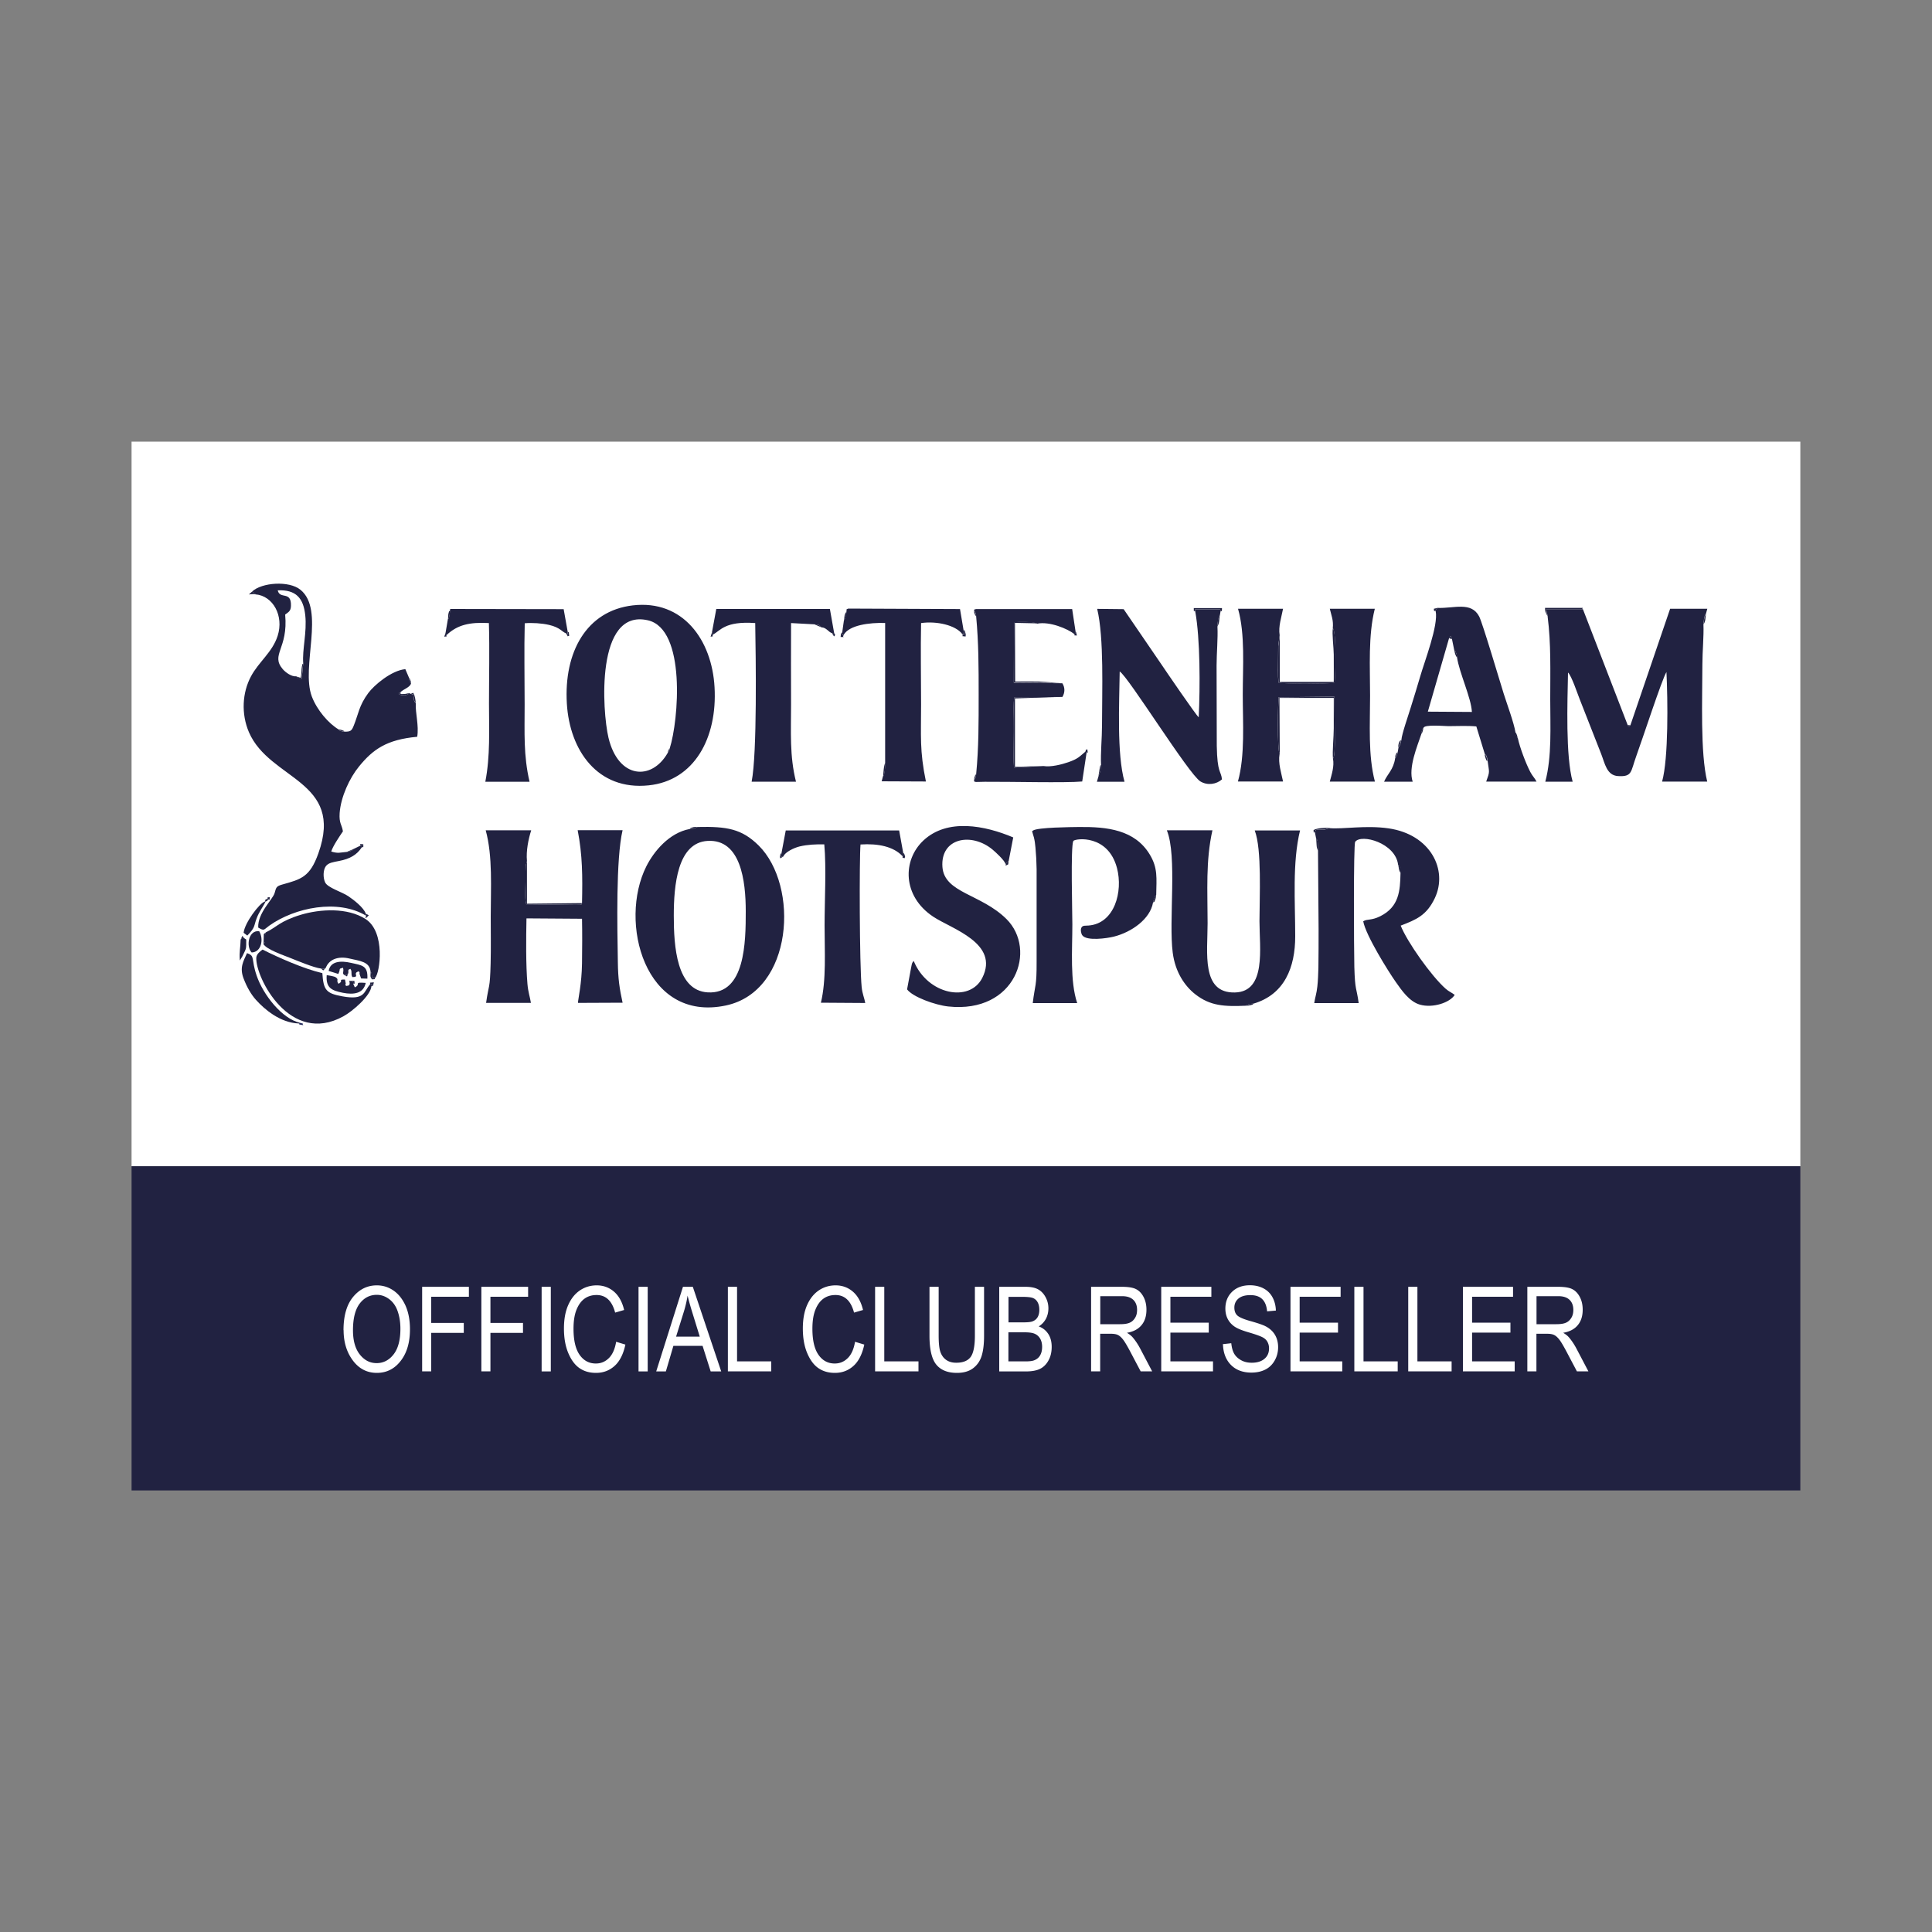
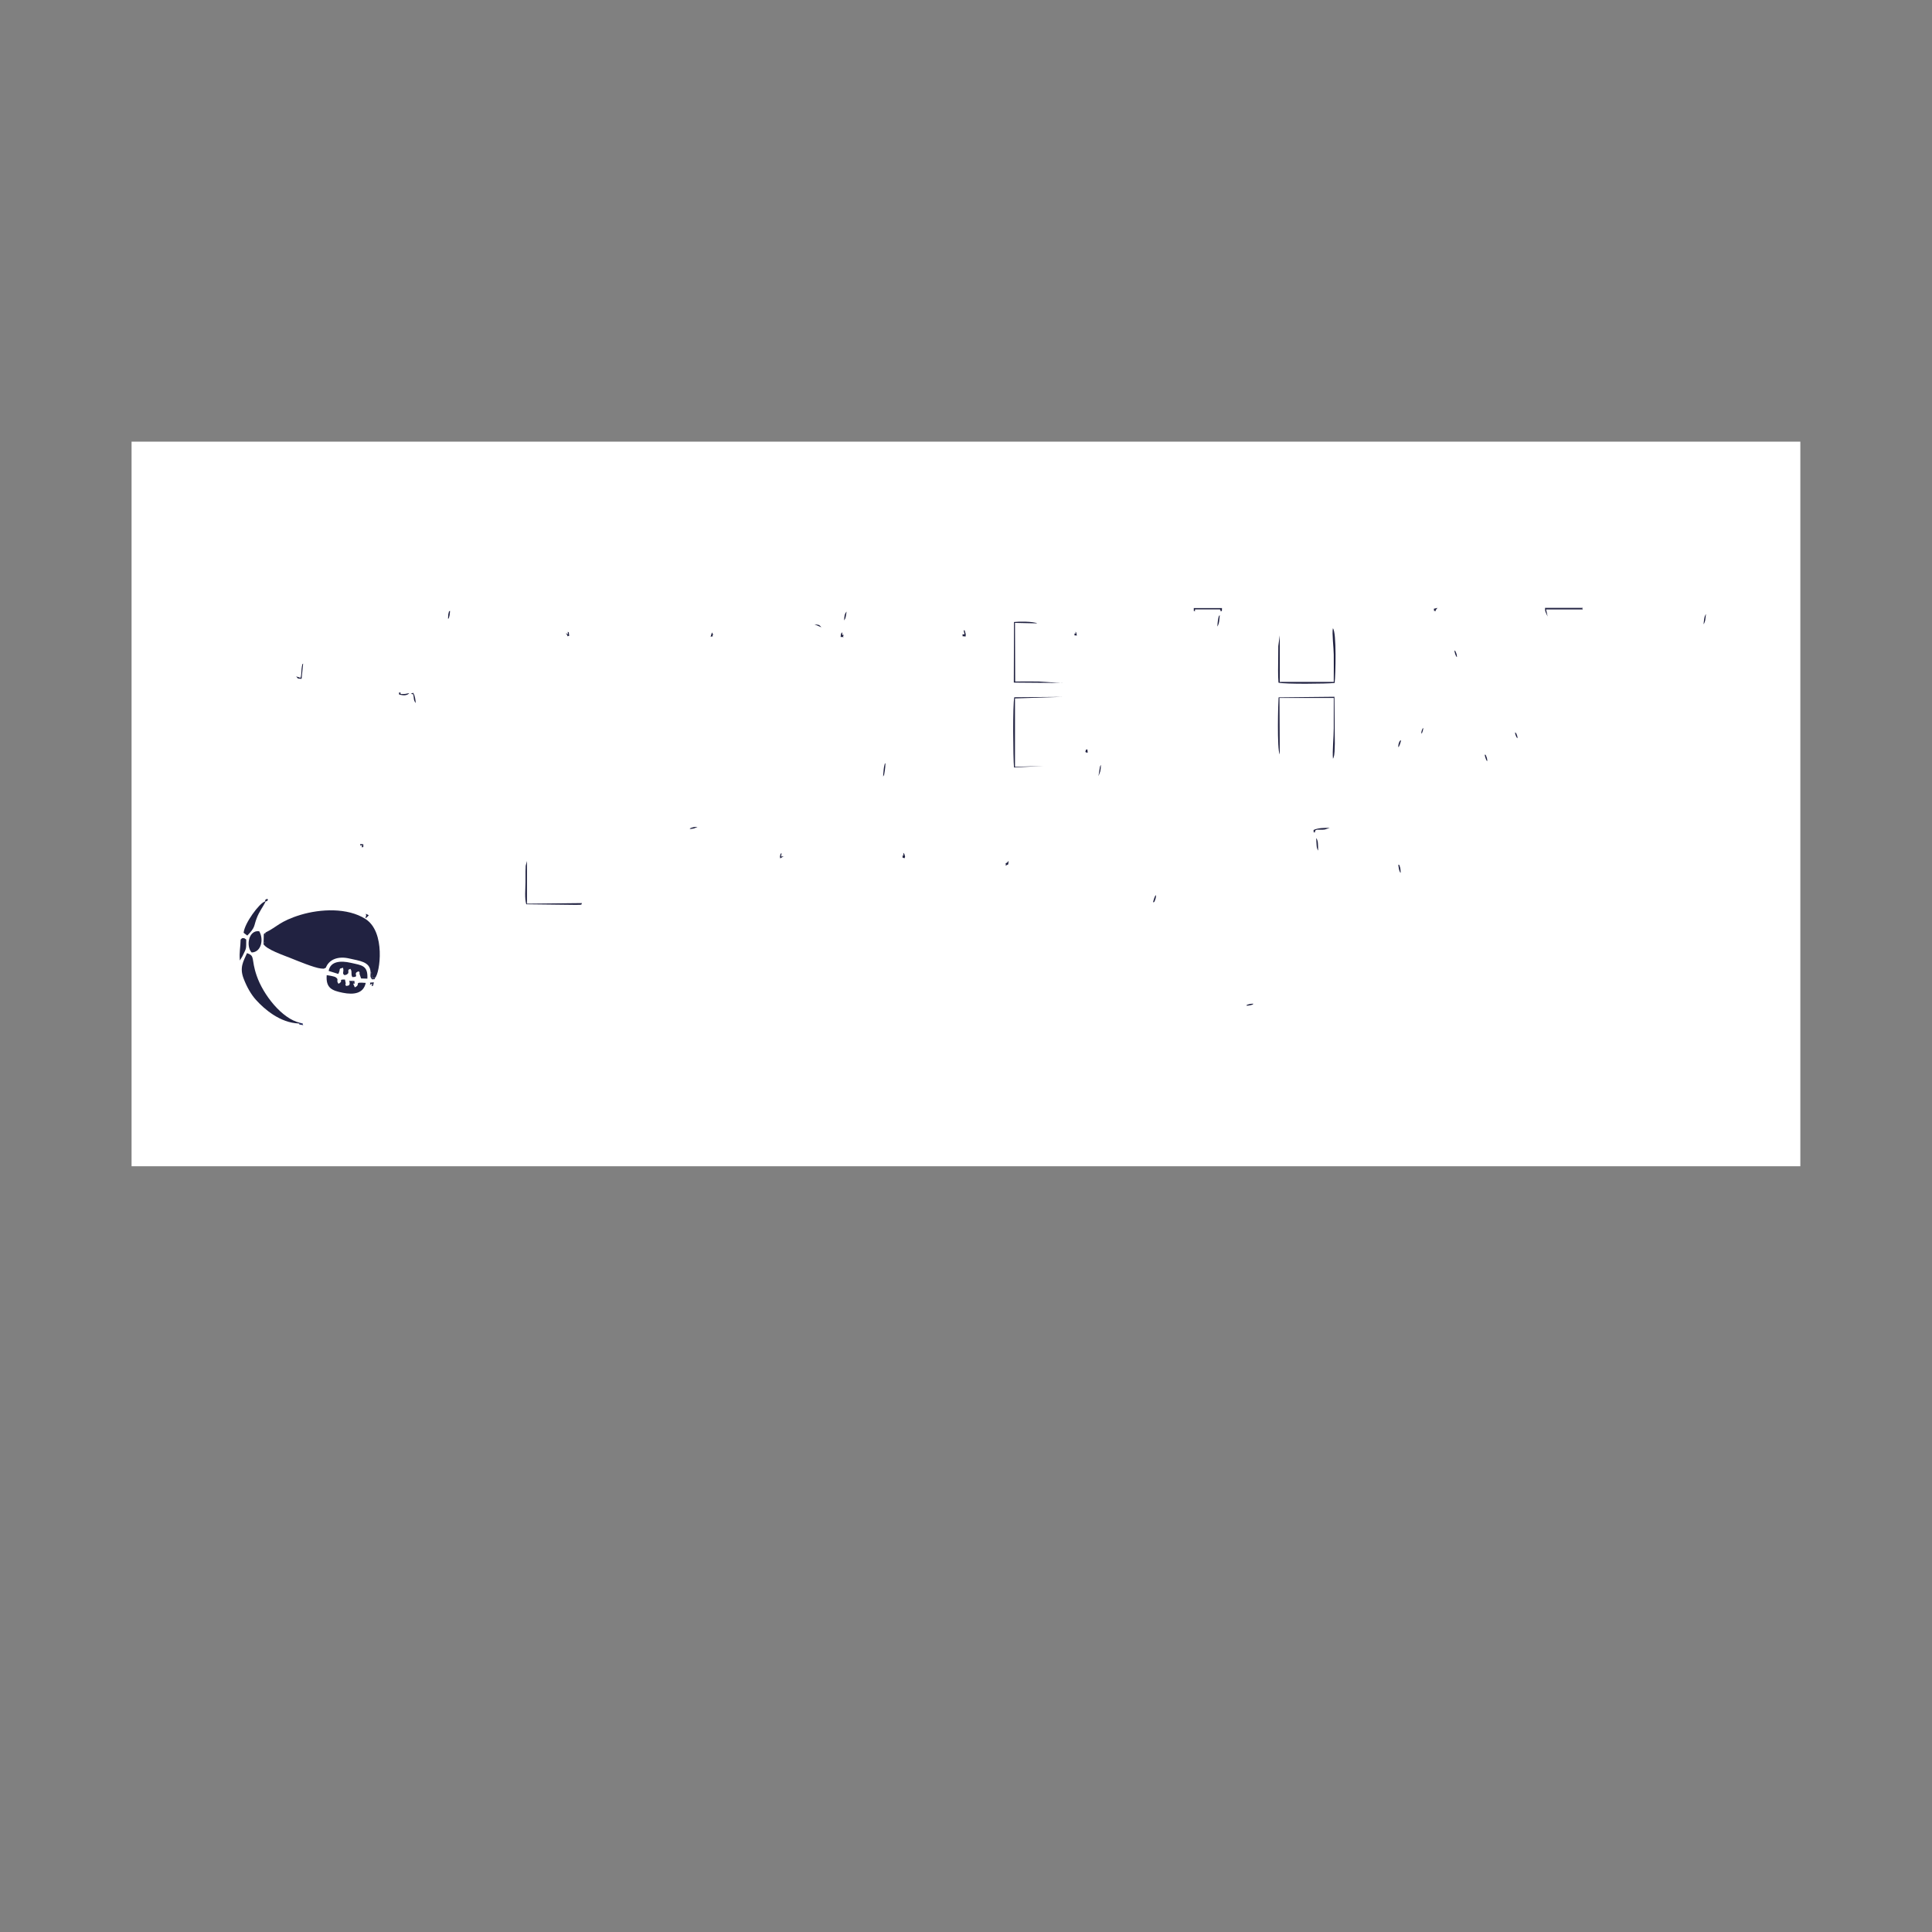
<svg xmlns="http://www.w3.org/2000/svg" id="Laag_1" viewBox="0 0 200 200">
  <rect x="0" y="0" width="200" height="200" fill="#808080" stroke="none" />
  <defs>
    <style>.cls-1{fill:#fff}.cls-2,.cls-3{fill:#212241}.cls-3,.cls-4{fill-rule:evenodd}.cls-4{fill:#252d5f}</style>
  </defs>
  <path d="M13.62 45.72h172.75v75.01H13.62z" class="cls-1" />
  <g id="Layer_1">
    <g id="_2764053454288">
-       <path d="m31.39 68.68-.16 1.58c-.52-.03-.3.03-.56-.25-.47.06-1.1-.39-1.4-.74-1.29-1.52.58-2.09.25-5.65.33-.26.58-.33.6-.9.05-1.6-1.16-.63-1.37-1.61 1.9-.08 2.66.81 2.85 2.58.19 1.76-.33 3.56-.21 4.99Zm-5.29-7.45.38.3c1.78.17 2.93 2.21 2.26 4.3-.55 1.7-1.95 2.67-2.76 4.19-.9 1.68-1.03 3.87-.21 5.78 2.15 4.97 9.89 4.97 7.19 12.53-.87 2.46-1.79 2.69-3.72 3.23-.65.18-.65.31-.81.88-.18.66-1.77 2.06-1.7 3.58.65.39.56.22 1.15-.2 2.64-1.88 7.1-2.79 10.03-1.02l-.04-.21c-.22-.65-1.27-1.45-1.82-1.82-.65-.44-2.13-.87-2.39-1.42-.23-.48-.22-1.29.07-1.68.27-.37.8-.43 1.36-.54 1.15-.22 1.86-.65 2.35-1.4l.05-.24-.22.07-.76.37c-.12.11.07.06-.3.2-.16.06-.17.03-.31.06-.7.05-.86.19-1.61-.04.17-.57.87-1.59 1.21-2.09-.12-.74-.41-.8-.34-1.89.12-1.68 1.03-3.64 2.01-4.83 1.44-1.77 2.86-2.78 6.02-3.07.19-1.17-.2-2.43-.15-3.47-.27-.3-.17-.45-.27-.91l-.25-.06-.15-.08c-.24.29-.67.26-1.05.15-.04-.43-.04-.09.12-.23.36-.36 1-.5 1.11-.93-.05-.07-.09-.1-.15-.25-.07-.16-.03-.14-.06-.33l-.38-.89c-1.43.13-3.23 1.65-3.84 2.48-.96 1.3-1.01 2.15-1.49 3.34-.22.55-.31.66-.98.65-.27-.04-.05.03-.33-.06-.38-.13-.08-.03-.25-.16-1.06-.62-2.26-2.02-2.79-3.42-1.15-3.05 1.4-8.96-1.18-11.05-1.18-.96-4-.76-5.01.19ZM160.21 63.82c.36 2.82.27 5.65.27 8.55s.18 5.92-.51 8.55h2.83c-.74-2.69-.54-8.2-.48-11.3.38.35 1.01 2.28 1.22 2.79l2.21 5.63c.39.99.57 2.23 1.75 2.3 1.49.09 1.3-.45 1.88-2.05.63-1.72 2.67-7.99 3.13-8.72.14 2.85.22 8.91-.45 11.34h4.67c-.73-2.98-.5-8.62-.5-12.14 0-1.33.16-2.9.11-4.15.08-.98.18-.88.19-.97 0-.05.04-.06.06-.09l.15-.54h-3.85l-4.11 12.05-.18.22-.11-.25-4.62-11.96h-3.81l.16.73ZM60.25 93.49c-.13.16.16.18-.66.18l-5.11-.06c-.19-.61-.08-1.63-.08-2.3v-1.12c0-.16 0-.41.02-.57l.13-.49c-.1-1.06.15-2.26.44-3.18h-4.71c.74 2.71.52 5.97.52 8.95 0 1.6.03 3.23-.01 4.82-.07 2.78-.19 2.11-.47 4.1h4.64c-.1-.64-.29-1.12-.36-1.97-.17-2.03-.14-4.73-.1-6.78l5.75.04c.03 1.52.02 3.09 0 4.61-.03 2.15-.41 3.71-.42 4.1l4.62-.02c-.32-1.47-.47-2.47-.49-4.19-.06-3.65-.21-10.68.49-13.67H59.8c.5 2.58.51 4.76.45 7.54ZM137.66 85.71l-.52.17c-.54.08-1.08-.16-1.01.34l.11.56c.04.07.06 0 .14.28.05.16.02.11.04.28.02.23.03.48.02.73l.06 8.08c0 1.35 0 2.69-.02 4.04-.02.64-.04 1.33-.11 1.94-.07.68-.25 1.2-.32 1.71h4.6c-.23-1.69-.38-1.22-.45-3.75-.04-1.72-.1-12.7.09-12.95.64-.85 4.16.12 4.44 2.37.14.18.03-.22.19.32.05.17.04.37.06.55-.04 1.84-.14 3.49-2.1 4.47-.95.47-1.32.25-1.76.52.26 1.45 2.61 5.21 3.38 6.3.58.82 1.39 2.02 2.49 2.33 1.32.38 3.1-.2 3.6-1.01-.32-.25-.59-.33-.94-.64-1.48-1.31-3.98-4.84-4.65-6.53 1.6-.62 2.67-1.04 3.53-2.84 1.39-2.93-.45-6.61-4.8-7.23-2.37-.34-4.65.1-6.08-.02ZM132.48 78.08c-.3-.45-.17-5.52-.12-5.9l5.78-.06.04 4.84c-.03.61 0 1.13-.15 1.5 0 .02-.03.05-.04.07.15.82-.14 1.64-.33 2.38h4.67c-.72-2.73-.5-5.93-.5-8.89s-.21-6.23.49-9h-4.66c.17.72.39 1.18.31 2.01.39.37.28 4.86.18 5.66-.81.09-5.17.12-5.81-.03-.07-.8-.03-1.74-.03-2.56 0-.41 0-.82.01-1.23l.15-1.11c-.15-.93.19-1.88.35-2.74h-4.66c.75 2.63.49 6.02.49 8.89s.25 6.3-.5 8.99h4.67c-.18-.9-.52-1.86-.36-2.83ZM69.75 94.79c0-3.12.37-7.56 3.5-7.74 3.43-.2 3.95 4.13 3.95 7.29s-.05 8.62-3.94 8.39c-3.22-.19-3.51-4.74-3.51-7.94Zm1.63-8.97c-2.1.4-3.68 2.29-4.47 3.86-2.89 5.74-.2 16.18 8.22 14.41 7.02-1.48 7.62-12.42 3.39-16.58-1.74-1.71-3.27-1.97-6.31-1.9l-.37.16c-.09.02-.38.04-.46.06ZM69.33 77.47c-.06.28 0 .09-.1.31 0 .02-.04.1-.05.08 0-.02-.04.05-.06.08-1.66 2.91-5.11 2.7-6.13-1.57-.65-2.74-1.35-13.39 4.07-12.16 3.99.9 3.19 10.38 2.27 13.26Zm-3.83-14.8c-4.79.56-7.14 4.84-6.82 10.16.29 4.87 3.2 9.02 8.47 8.47 4.72-.49 7.12-4.91 6.82-10.16-.27-4.88-3.26-9.08-8.47-8.47ZM129.02 104.11c.16-.1-.16-.02.26-.15.18-.05.26-.04.47-.06 3.24-.95 4.33-3.78 4.33-6.97 0-3.61-.31-7.64.5-10.96h-4.69c.75 1.96.49 6.92.49 9.39 0 2.79.73 7.3-2.54 7.38-3.51.09-2.83-4.11-2.83-7.16 0-3.39-.21-6.44.5-9.63h-4.72c1.09 2.67.18 9.34.61 12.67.26 2.02 1.25 3.46 2.34 4.31 1.55 1.21 3 1.28 5.28 1.18ZM113.96 79.19c0 .23-.01.42-.06.66l-.17.46-.18.62h2.86c-.81-2.89-.54-8.13-.5-11.42.89.53 7.14 10.63 8.35 11.38.74.45 1.67.3 2.24-.21-.11-.94-.49-.61-.54-3.47l-.02-8.3c0-1.28.15-2.84.09-4.04 0-.21.02-.42.06-.64l.05-.27c.15-.48 0-.04.14-.27l.07-.4c-.02-.25.09-.06-.07-.2h-2.47c-.12.11-.15-.17-.08.2.52 2.85.51 7.85.36 10.96-.21-.11-3.5-4.93-3.9-5.53l-3.87-5.66-2.74-.03c.72 3.02.5 8.52.5 12.04 0 1.33-.16 2.9-.1 4.13ZM119.37 93.42c.04-.14.07-.31.13-.45.13-.34.08-.18.19-.31.03-1.77.18-2.79-.66-4.19-1.55-2.58-4.42-2.89-7.33-2.86-.85.01-4.27.04-4.75.36-.18.16-.1-.01-.05.28 0 .04.11.35.13.44.08.32.13.68.16 1.05.07.74.11 1.49.12 2.24v9.53c.01 2.7-.16 2.33-.4 4.33h4.6c-.76-2.29-.5-5.52-.5-8.14 0-1.28-.19-8.07.1-8.65.26-.27 3.6-.68 4.52 2.81.64 2.44-.25 5.74-2.94 5.95-.32.03-.58-.03-.72.18-.15.22-.06.64.06.82.44.64 2.59.32 3.27.15 1.84-.46 3.77-1.82 4.06-3.53ZM150 66.07l.18-.24.13.34.24 1.17c.12.12.07-.05.2.29.05.12.06.28.08.41.23 1.6 1.47 4.2 1.54 5.66l-4.56-.03 2.19-7.58Zm-1.18-3.15s-.14.16-.16.19c-.16.25.02-.16-.04.16.3 1.46-1.16 5.21-1.6 6.75-.31 1.08-.67 2.21-.99 3.25-.22.74-.92 2.71-.96 3.34-.04.13-.06.27-.11.41-.15.39-.11.21-.18.32l-.09.52c-.03.12-.05.25-.1.37-.07.16-.1.17-.16.24-.18 1.23-.82 1.66-1.15 2.45h2.96c-.48-1.45.48-3.67.91-4.97.04-.32-.01-.11.06-.35.06-.19.06-.16.15-.25.09-.38 2.16-.18 2.58-.18.9 0 2.01-.06 2.89.03l.89 2.9c.19.19 0-.23.2.28.05.13.05.28.08.41.16 1.22.25 1.02-.15 2.12h5.21c-.21-.41-.4-.54-.64-.99-.46-.87-1.1-2.58-1.29-3.49-.1-.12-.07 0-.19-.31-.09-.25-.02-.09-.06-.31-.16-1-.89-2.96-1.22-4.01-.4-1.26-2.19-7.33-2.54-7.99-.82-1.56-2.59-.82-4.28-.88ZM104.08 89.42l.19-.14s.06-.03.08-.08c.02-.05.04-.05.07-.08l.47-2.43c-2.94-1.24-6.8-2-9.28.3-2.21 2.05-2.2 5.78.99 7.9 1.88 1.26 6.91 2.74 5.08 6.35-1.31 2.58-5.67 1.73-7.09-1.76-.17.19-.17.16-.27.68l-.42 2.26c.59.79 2.9 1.62 4.26 1.77 6.98.75 9.22-5.88 6.03-9.05-2.63-2.61-6.43-2.69-6.63-5.39-.22-3.01 3-3.62 5.19-1.8.31.26 1.21 1.08 1.34 1.48ZM100.83 63.19s.05.06.06.08c.01.02.04.06.06.09.01.03.03.06.04.09.09.23.03.11.06.34.26 2.78.26 5.29.26 8.13s.01 5.46-.26 8.24c-.04.24.06.18-.21.59-.07.29.27.18 1.11.18 2.54-.02 8.37.13 10.08-.03l.45-2.97-.12-.12c-.64.53-.74.73-1.76 1.09-.67.23-1.8.53-2.58.4l-3.05.16c-.09-.97-.13-6.5.03-7.27l4.98-.04c.27-.46.28-.98-.01-1.42l-5.02-.04.02-6.27c.44-.06 1.99-.08 2.41.14 1.27-.25 3.13.52 3.84 1.08.17-.06.12.16.13-.21l-.36-2.38h-9.94c-.28.1-.12-.07-.22.17ZM73.7 65.46l.12.22c.75-.38 1.2-1.41 4.36-1.18.06 3.57.21 13.43-.37 16.42h4.59c-.67-2.67-.51-5.13-.51-7.99s-.02-5.63 0-8.43l2.42.13c.46.06.46 0 .72.31.53.02.73.5 1.11.61.3.23.11.15.21-.02l-.44-2.49H74.15l-.45 2.43ZM46.58 63.23c-.01.14-.02.31-.05.46-.11.53-.09.26-.16.38l-.24 1.4c.03.38-.02.18.13.24 1.11-1.03 2.36-1.32 4.35-1.21.08 2.74.01 5.57.01 8.32s.14 5.41-.38 8.11h4.58c-.64-2.74-.51-5.06-.51-7.99s-.06-5.64.01-8.42c.76-.07 1.79 0 2.52.17 1.17.27 1.37.75 1.74.86l.19.15v-.29l-.42-2.35-11.74-.02-.04.21ZM87.63 63.3c-.02.13-.04.36-.08.49-.02.13-.04.16-.08.27l-.11.17-.17 1.21c-.03.54-.05.16.14.29.58-1.03 2.69-1.29 4.3-1.24v14.49c.02.29-.01.47-.04.76l-.08.46s-.03.07-.05.09c-.01.03-.04.06-.06.09l-.13.5 4.58.02c-.66-3.2-.5-4.68-.5-7.99 0-2.79-.06-5.63 0-8.41 1.6-.23 3.56.21 4.26 1.13.35.04.17-.02.13-.44l-.36-2.14L87.81 63c-.3.15-.11-.04-.19.28ZM80.91 88.3c-.03.42-.18.39.19.34.18-.42 1.06-.87 1.69-1.02.81-.19 1.66-.23 2.54-.21.22 2.42.03 5.86.03 8.4 0 2.67.19 5.61-.38 7.99l4.59.03c-.08-.49-.3-.94-.37-1.64-.23-2.25-.25-13.4-.12-14.77 1.84-.12 3.4.22 4.32 1.18.15-.13.13.24.1-.31l-.42-2.32H81.34l-.44 2.34Z" class="cls-3" />
      <path d="M27.53 96.51c-.16.42-.07.18-.09.64-.02.37.06.38-.18.57.34.58 2.08 1.16 2.82 1.46.65.26 2.45 1.01 3.14 1.08.42.02.21.05.51-.08.32-.85 1.26-1.24 2.46-.95 1 .24 2.11.3 2.17 1.38.07.1.08.04.12.24.03.13.02.29.02.42l.34-.06c.48-.46 1.11-4.73-1.01-6.08-1.86-1.19-4.67-1.04-6.7-.43-2.18.66-2.5 1.29-3.6 1.81Z" class="cls-3" />
-       <path d="m38.46 102.09.09-.26-.28.12c-.62.72-.49 1.62-2.83 1.19-1.67-.3-1.96-.64-2.07-2.4-1.96-.46-4.56-1.62-6.19-2.44-.25.19-.63.45-.65.86-.08 2.02 3.48 9.12 9.03 6.04.9-.49 2.81-2.11 2.89-3.11Z" class="cls-3" />
      <path d="m30.94 105.96.12-.08c-1.87-.41-3.82-2.91-4.49-4.88-.61-1.77-.12-2.03-1-2.33-.38.86-.8 1.49-.34 2.66.33.86.77 1.63 1.28 2.19.86.95 2.48 2.36 4.42 2.43ZM36.57 101.85c-.02-.24.03-.1-.07-.24l-.34-.09c.1.49 0 .5-.34.55-.15-.35-.01-.13-.03-.28l-.08-.39c-.82 0-.05.11-.67.44-.29-.39.1-.41-.3-.68-.13-.09-.72-.19-.92-.21-.1 1.33.53 1.59 1.66 1.82 1.15.23 2.15.08 2.38-1.02-1.37-.11-.42.14-1.13.46l-.15-.34ZM35.67 100.95c.28-.08.22-.04.39-.22.02-.5-.07-.25.2-.44.24.26.02.55.22.86.84-.01-.07-.4.67-.6.22.39 0-.01.08.31l.15.43.65.02c.07-1.38-.57-1.38-1.72-1.64-1.05-.24-2.11-.17-2.29.84l1 .31c.3-.58-.06-.5.49-.64.13.46-.15.58.16.77ZM132.48 65.77l-.15 1.11c-.01.41-.01.82-.01 1.23 0 .81-.04 1.76.03 2.56.64.16 5 .12 5.81.03.1-.8.21-5.29-.18-5.66-.11.48.09 2.07.09 2.73 0 .94.01 1.88 0 2.82h-5.59v-4.83h.01ZM26.05 98.6c1.02-.03 1.27-1.4.78-2.2-1.12-.14-1.38 1.57-.78 2.2ZM27.48 93.35l-.07-.02c-.56.17-2.1 2.23-2.19 3.23l.38.29c.86-.88.65-.96.97-1.79.27-.72.68-1.21.91-1.71ZM132.48 78.08l-.03-5.83h5.62v3.14c0 .89-.16 2.4-.08 3.15.02-.02.04-.06.04-.07.15-.37.12-.9.15-1.5l-.04-4.84-5.78.06c-.04.39-.18 5.45.12 5.9ZM109.96 70.71l-2.41-.16c-.82 0-1.65-.02-2.46 0l-.02-6.07 2.31.05c-.42-.21-1.96-.2-2.41-.14l-.02 6.27 5.02.04ZM108.02 79.29l-2.95.09V72.3l4.91-.16-4.98.04c-.17.77-.12 6.3-.03 7.27l3.05-.16ZM60.25 93.49l-5.7.06v-4.42l-.13.49c-.01.16-.02.4-.02.57v1.12c0 .67-.11 1.69.08 2.3l5.11.06c.83 0 .53-.03.66-.18ZM24.91 97.26c-.01.78-.16 1.29-.08 2.17l.27-.45c.43-.91.38-.64.39-1.72l-.21-.14c-.29 0-.17-.04-.36.14ZM160.21 63.82l-.16-.73h3.81c-.22-.19.33-.16-.38-.16h-3.54c0 .23.01.29.06.44l.21.45ZM123.72 63.28c-.07-.37-.04-.09.08-.2h2.47c.16.14.05-.06.07.2.16-.12.14.21.16-.33h-2.92c0 .56.01.19.14.33ZM136.13 86.21c-.08-.49.47-.26 1.01-.34l.52-.17c-.57 0-1.19-.01-1.68.22.03.56-.02.07.16.28ZM30.66 70.02c.26.28.04.21.56.25l.16-1.58c-.09.13-.04-.13-.13.32-.07.31-.01.76-.14 1.16l-.45-.15ZM27.27 97.72c.23-.19.16-.2.18-.57.02-.46-.07-.22.09-.64l-.23.18-.03 1.03ZM91.41 80.4s.04-.07.06-.09c.01-.02.04-.06.05-.09l.08-.46c.03-.3.06-.47.06-.76-.09.15-.01-.14-.11.23-.03.1-.06.31-.07.43-.03.25-.04.48-.06.75ZM136.45 88.06c0-.24 0-.49-.02-.73-.02-.17 0-.12-.04-.28-.08-.27-.1-.21-.14-.28.02.2.02.46.04.66.01.1.01.2.03.3.07.26.1.26.13.32ZM42.38 71.75c-.18.02-.36.09-.52.09-.66.02-.28.02-.42-.17-.16.14-.16-.2-.12.23.39.1.82.14 1.05-.15ZM43.04 72.79c-.04-.37-.07-.77-.27-1.07l-.24.1.25.06c.1.46 0 .6.27.91ZM126.02 64.86c.21-.32.2-.73.25-1.18-.15.22 0-.21-.14.27l-.05.27c-.03.22-.05.43-.06.64ZM38.85 101.21l-.34.06c0-.13 0-.29-.02-.42-.04-.2-.05-.14-.12-.24-.01.41-.09.47.14.77.54-.03.16 0 .34-.17ZM99.62 65.66c.15.26-.25.16.34.23 0-.2.04-.13-.02-.36-.16-.55-.01-.12-.18-.31.04.43.22.48-.13.44ZM176.35 64.63c.21-.3.19-.63.25-1.05-.02.03-.05.03-.06.09-.01.09-.11-.01-.19.97ZM145 90.36c-.02-.18-.01-.38-.06-.55-.16-.54-.04-.13-.19-.32.02.14.03.29.06.42.01.04.03.15.04.18.12.33.08.16.15.27ZM87.37 64.24l.11-.17c.04-.11.06-.14.08-.27.03-.13.05-.36.08-.49-.25.29-.22.5-.26.93ZM46.38 64.07c.06-.12.04.15.16-.38.03-.15.03-.32.05-.46-.09.14-.06-.19-.18.35-.02.1-.02.41-.03.49ZM38.46 102.09c.17-.13.12.17.24-.4-.74.07-.2-.02-.43.26l.28-.12-.09.26ZM87.34 65.74c-.19-.13-.17.25-.14-.29-.21.23-.12.06-.18.49.66.01.06.03.33-.19ZM119.37 93.42c.18-.16.04.16.21-.27.07-.15.08-.33.1-.49-.11.13-.06-.03-.19.31-.06.14-.09.31-.13.45ZM93.41 88.6c.15.28-.21.12.24.24.02-.2.09-.03 0-.32-.06-.2-.06-.13-.14-.24.02.56.05.19-.1.31ZM113.73 80.31l.17-.46c.05-.24.06-.43.06-.66-.02.02-.04.03-.05.08 0 .04-.03.06-.04.08l-.15.95ZM71.38 85.82c.08-.01.37-.03.46-.06l.37-.16c-.17.01-.29-.01-.47.04-.38.1-.25.11-.35.18ZM144.75 77.34c.07-.1.03.07.18-.32.05-.13.08-.28.11-.41-.16.17-.08-.07-.23.31-.05.13-.05.28-.07.41ZM129.02 104.11c.21-.02.22 0 .46-.06.5-.15.07-.03.27-.15-.2.02-.29 0-.47.06-.42.12-.1.04-.26.15ZM150.83 68.03c-.02-.13-.02-.28-.08-.41-.13-.34-.08-.17-.2-.29.03.12.05.26.09.38.19.48.06.15.19.31ZM104.08 89.42c.19.14-.27.33.29.06l.04-.36s-.05.03-.07.08c-.02.05-.05.06-.08.08l-.19.14ZM153.97 78.79c-.02-.13-.02-.28-.08-.41-.2-.51-.01-.09-.2-.28.02.1.05.27.09.37.19.5.05.13.18.32ZM37.91 94.8s-.29.56.27-.05l-.31-.16.04.21ZM58.59 65.54l.19.34c.13-.15.17.1.12-.24-.06-.49.03-.03-.12-.25v.29l-.19-.15ZM37.44 87.73c.19-.16.17.21.17-.33-.6-.06-.17-.03-.34.15l.22-.07-.05.24ZM81.1 88.64c-.37.05-.22.08-.19-.34-.1.12-.09 0-.14.23-.06.28-.02.11 0 .33l.34-.21Z" class="cls-3" />
      <path d="M30.94 105.96c.13.13-.09.07.19.12.51.1.09 0 .24-.11l-.3-.09-.12.08Z" class="cls-4" />
      <path d="M148.61 63.28c.07-.32-.11.09.04-.16.02-.03.15-.19.16-.19l-.38.09c.07.48-.01.1.18.26ZM112.35 77.81l.12.12c.1-.17.18.28.09-.37-.32.15-.07.02-.21.25ZM157.1 76.43c-.02-.11-.01-.18-.06-.31-.12-.33-.1-.2-.2-.32.04.22-.03.07.06.31.12.31.09.19.19.31ZM73.82 65.69l-.12-.22-.14.44c.49-.09.06.02.26-.22ZM36.57 101.85c.13-.14.16.23.12-.3l-.53-.03.34.09c.11.15.05 0 .07.24ZM85.03 64.94c-.26-.32-.27-.25-.72-.31l.72.31ZM27.41 93.32l.07.02c.28-.16.01.11.26-.19l-.07-.11c-.41.2-.08 0-.26.28ZM111.21 65.61c.15.21-.24.14.27.18l-.08-.33s-.04-.04-.06-.07c-.01.37.04.15-.13.21ZM147.13 75.95c.1-.16.01.15.15-.27.07-.23.02-.11.06-.33-.09.09-.09.06-.15.25-.07.24-.02.03-.06.35Z" class="cls-3" />
-       <path d="M27.74 93.15c.21-.16.16.25.18-.28-.5.07-.07-.02-.25.17l.07.11ZM144.41 78.47c.05-.07.09-.08.16-.24.05-.12.07-.25.1-.37-.07.08-.09.05-.16.21-.08.18-.06.24-.09.4ZM46.27 65.71c-.15-.06-.1.14-.13-.24l-.15.44c.54-.07.06.03.28-.2ZM35.65 75.73c-.11-.08.09-.02-.26-.15-.18-.06-.09-.02-.32-.07.17.12-.13.03.25.16.28.09.06.02.33.06ZM86.14 65.55c.09.16.05.16.22.33.13-.19.09-.19-.02-.35-.1.17.09.26-.21.02ZM150 66.07l.31.1-.13-.34-.18.24zM100.83 80.75c.27-.41.17-.35.21-.59-.09.13-.02-.13-.14.25-.07.21-.02.07-.07.34ZM42.55 70.74c-.07-.34.06.01-.07-.32-.26-.67.01 0-.14-.26.03.19 0 .17.06.33s.1.18.15.25ZM101.04 63.79c-.03-.23.03-.1-.06-.34a.793.793 0 0 0-.04-.09c-.01-.03-.04-.06-.06-.09a.417.417 0 0 0-.06-.08c.05.25 0 .15.07.34.09.23.1.19.14.26ZM33.23 100.26l.23.2.28-.28c-.3.13-.09.1-.51.08ZM24.91 97.26c.19-.18.08-.15.36-.14l-.18-.24-.18.38ZM35.67 100.95l.25.13.14-.35c-.17.18-.11.15-.39.22ZM168.78 75.08l-.3-.02.12.24.18-.22zM35.9 88.19c.14-.03.15 0 .31-.06.37-.15.18-.09.3-.2l-.62.26ZM69.12 77.94s.06-.09.06-.08c0 .02.04-.06.05-.08.09-.22.04-.03.1-.31-.07.09-.07.07-.16.25-.01.02-.02.12-.03.11 0-.02-.01.08-.02.11ZM26.1 61.24l-.34.3s.54-.08.72 0-.38-.3-.38-.3Z" class="cls-3" />
    </g>
-     <path d="M13.62 120.73h172.75v33.56H13.62z" class="cls-2" />
    <g>
-       <path d="M35.56 137.7c0-1.49.33-2.64.99-3.44s1.48-1.2 2.46-1.2c.63 0 1.21.18 1.73.54s.93.88 1.24 1.56c.3.68.46 1.5.46 2.44 0 1.3-.29 2.36-.88 3.17-.65.9-1.5 1.35-2.55 1.35s-1.91-.46-2.56-1.39c-.59-.84-.88-1.85-.88-3.03Zm.98.01c0 1.08.24 1.92.71 2.51.48.6 1.05.89 1.74.89s1.28-.3 1.75-.9c.47-.6.71-1.49.71-2.65 0-.75-.12-1.43-.36-2.02-.19-.45-.47-.82-.85-1.09s-.79-.41-1.23-.41c-.72 0-1.31.3-1.77.9-.46.6-.7 1.52-.7 2.77ZM43.7 141.97v-8.76h4.84v1.03h-3.9v2.71h3.37v1.03h-3.37v3.98h-.95ZM49.83 141.97v-8.76h4.84v1.03h-3.9v2.71h3.37v1.03h-3.37v3.98h-.95ZM56.07 141.97v-8.76h.95v8.76h-.95ZM63.78 138.9l.96.29c-.21.98-.58 1.72-1.11 2.2s-1.17.73-1.93.73c-.67 0-1.23-.16-1.71-.49s-.86-.85-1.16-1.56-.45-1.56-.45-2.54.15-1.78.45-2.45c.3-.67.71-1.17 1.22-1.51.51-.34 1.09-.51 1.72-.51.69 0 1.29.22 1.79.65.5.43.85 1.06 1.05 1.9l-.93.27c-.32-1.21-.96-1.82-1.92-1.82-.48 0-.89.12-1.24.37s-.63.63-.84 1.15c-.21.52-.31 1.17-.31 1.97 0 1.2.21 2.1.63 2.7.42.6.98.9 1.68.9.52 0 .96-.18 1.34-.55s.63-.93.76-1.68ZM66.1 141.97v-8.76h.95v8.76h-.95ZM67.93 141.97l2.77-8.76h1.02l2.94 8.76h-1.09l-.84-2.65h-3.02l-.78 2.65h-1Zm2.06-3.6h2.45l-.75-2.43c-.23-.74-.4-1.35-.51-1.82-.09.56-.22 1.12-.39 1.67l-.8 2.57ZM75.35 141.97v-8.76h.95v7.72h3.54v1.03h-4.49ZM88.51 138.9l.96.29c-.21.98-.58 1.72-1.11 2.2s-1.17.73-1.93.73c-.67 0-1.23-.16-1.71-.49s-.86-.85-1.16-1.56-.45-1.56-.45-2.54.15-1.78.45-2.45c.3-.67.71-1.17 1.22-1.51.51-.34 1.09-.51 1.72-.51.69 0 1.29.22 1.79.65.5.43.85 1.06 1.05 1.9l-.93.27c-.32-1.21-.96-1.82-1.92-1.82-.48 0-.89.12-1.24.37s-.63.63-.84 1.15c-.21.52-.31 1.17-.31 1.97 0 1.2.21 2.1.63 2.7.42.6.98.9 1.68.9.52 0 .96-.18 1.34-.55s.63-.93.76-1.68ZM90.59 141.97v-8.76h.95v7.72h3.54v1.03h-4.49ZM100.92 133.21h.95v5.06c0 .85-.08 1.54-.25 2.09-.17.54-.47.97-.9 1.29s-.99.47-1.66.47c-.95 0-1.66-.28-2.13-.85s-.71-1.57-.71-3v-5.06h.95v5.05c0 .79.06 1.37.19 1.72s.33.62.61.81.62.28 1.02.28c.68 0 1.17-.19 1.47-.57s.46-1.13.46-2.23v-5.05ZM103.44 141.97v-8.76h2.7c.55 0 .98.08 1.3.25.32.17.58.43.78.79.2.36.31.75.31 1.19 0 .4-.09.76-.26 1.09-.18.32-.42.58-.74.78.42.15.74.41.98.77.24.36.36.81.36 1.35s-.11 1-.33 1.4-.51.69-.87.87c-.36.18-.86.27-1.49.27h-2.74Zm.95-5.08h1.56c.41 0 .7-.03.87-.08.25-.08.44-.22.57-.42.13-.2.2-.46.2-.8 0-.31-.06-.58-.18-.79a.949.949 0 0 0-.48-.43c-.2-.08-.56-.12-1.09-.12h-1.44v2.65Zm0 4.04h1.79c.39 0 .69-.04.87-.11.27-.1.48-.27.62-.51s.21-.53.21-.89c0-.33-.07-.61-.2-.84-.14-.23-.32-.4-.55-.5-.23-.11-.59-.16-1.08-.16h-1.66v3.01ZM112.95 141.97v-8.76h3.18c.67 0 1.16.08 1.47.24.32.16.58.43.78.81s.3.82.3 1.32c0 .66-.17 1.2-.52 1.61-.34.41-.85.67-1.5.78.27.16.47.32.61.49.28.33.53.71.75 1.12l1.25 2.38h-1.19l-.96-1.82c-.37-.71-.65-1.19-.84-1.44-.19-.25-.37-.41-.55-.5-.18-.09-.42-.13-.74-.13h-1.1v3.89h-.95Zm.95-4.89h2.04c.45 0 .78-.05 1.02-.16s.41-.28.55-.51.2-.5.2-.81c0-.44-.13-.79-.39-1.04s-.64-.38-1.15-.38h-2.27v2.9ZM120.21 141.97v-8.76h5.19v1.03h-4.24v2.68h3.97v1.03h-3.97v2.98h4.41v1.03h-5.36ZM126.56 139.15l.9-.1c.05.48.16.86.33 1.13s.41.48.73.65.67.24 1.06.24c.57 0 1-.14 1.32-.41s.47-.63.47-1.08c0-.26-.06-.48-.17-.68s-.28-.35-.51-.47-.72-.3-1.48-.52c-.68-.2-1.16-.4-1.45-.61s-.51-.46-.67-.77-.24-.67-.24-1.06c0-.71.23-1.29.69-1.74s1.08-.68 1.85-.68c.53 0 1 .11 1.4.32s.71.51.93.91.34.86.36 1.39l-.91.08c-.05-.57-.22-.99-.51-1.27s-.7-.41-1.23-.41-.95.12-1.23.36-.42.55-.42.93c0 .35.1.63.31.82s.67.39 1.4.59c.71.2 1.21.37 1.49.51.44.22.77.52.99.88.22.36.34.8.34 1.3s-.12.96-.35 1.37c-.23.41-.55.73-.96.94s-.89.32-1.46.32c-.89 0-1.6-.27-2.12-.8s-.8-1.26-.82-2.17ZM133.59 141.97v-8.76h5.19v1.03h-4.24v2.68h3.97v1.03h-3.97v2.98h4.41v1.03h-5.36ZM140.2 141.97v-8.76h.95v7.72h3.54v1.03h-4.49ZM145.78 141.97v-8.76h.95v7.72h3.54v1.03h-4.49ZM151.44 141.97v-8.76h5.19v1.03h-4.24v2.68h3.97v1.03h-3.97v2.98h4.41v1.03h-5.36ZM158.11 141.97v-8.76h3.18c.67 0 1.16.08 1.47.24.32.16.58.43.78.81s.3.82.3 1.32c0 .66-.17 1.2-.52 1.61-.34.41-.85.67-1.5.78.27.16.47.32.61.49.28.33.53.71.75 1.12l1.25 2.38h-1.19l-.96-1.82c-.37-.71-.65-1.19-.84-1.44-.19-.25-.37-.41-.55-.5-.18-.09-.42-.13-.74-.13h-1.1v3.89h-.95Zm.95-4.89h2.04c.45 0 .78-.05 1.02-.16s.41-.28.55-.51.2-.5.2-.81c0-.44-.13-.79-.39-1.04s-.64-.38-1.15-.38h-2.27v2.9Z" class="cls-1" />
-     </g>
+       </g>
  </g>
</svg>